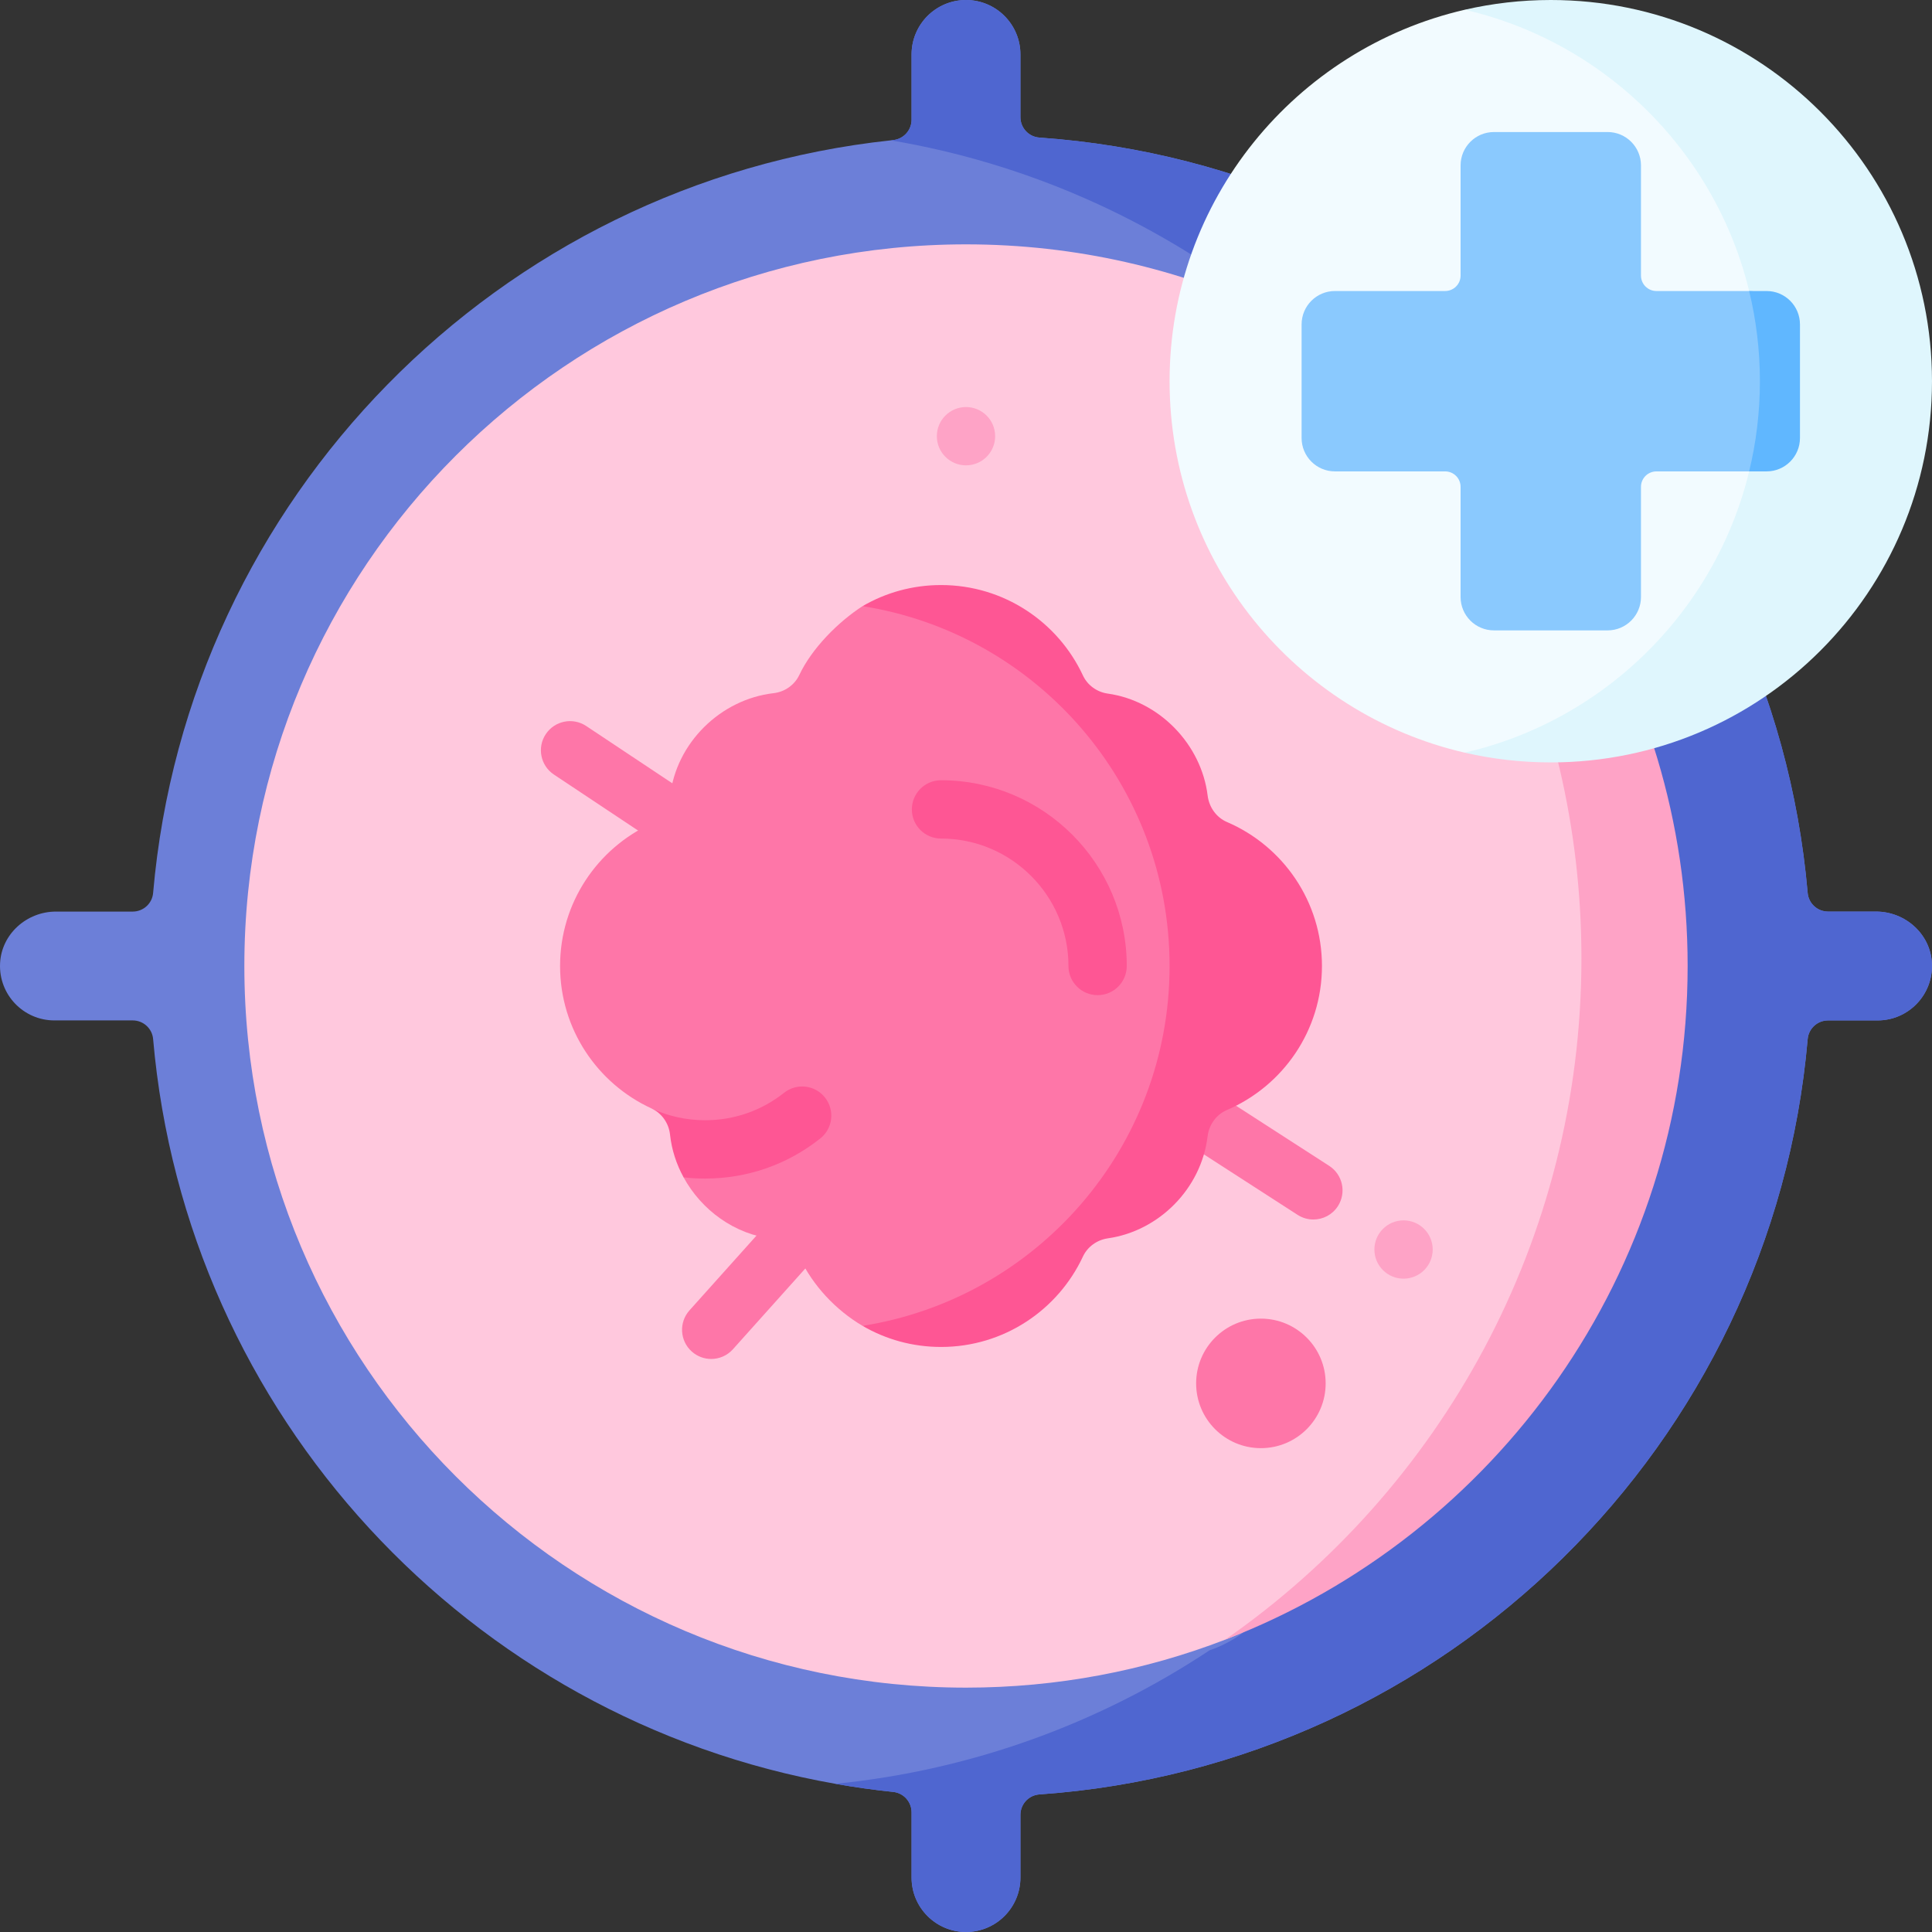
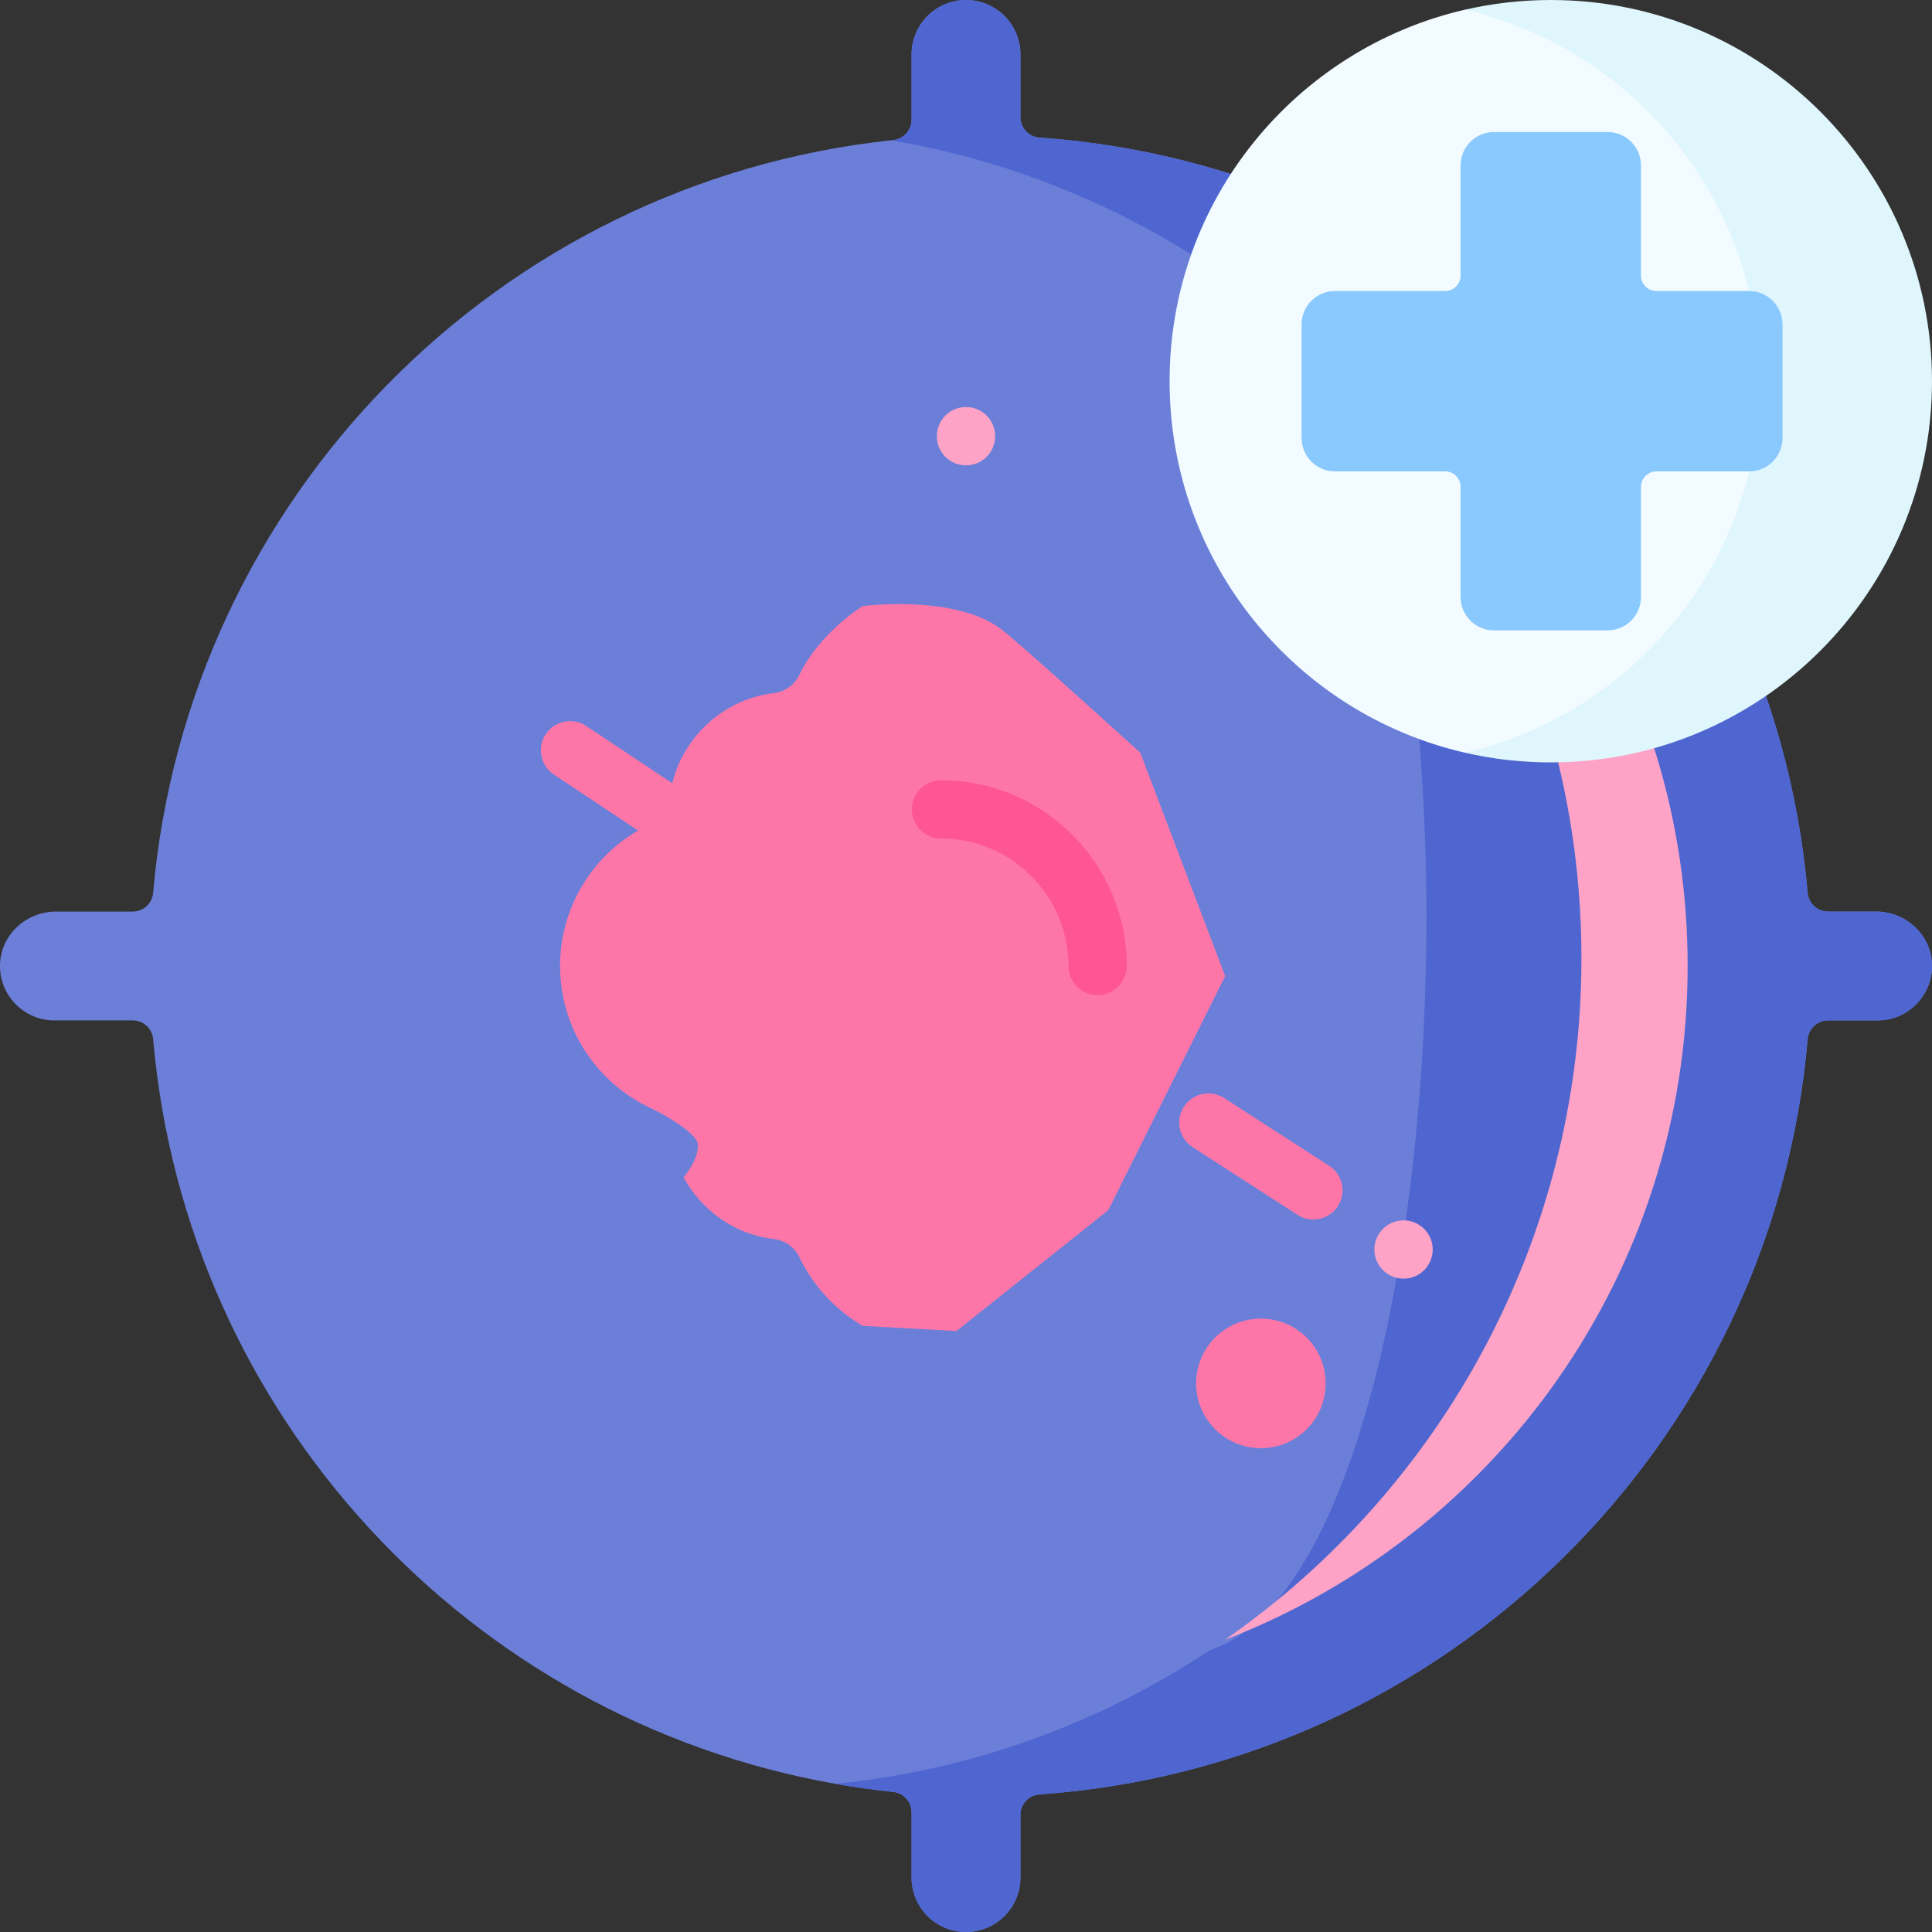
<svg xmlns="http://www.w3.org/2000/svg" id="Capa_1" enable-background="new 0 0 512 512" height="512" viewBox="0 0 512 512" width="512">
  <rect x="0" y="0" width="512" height="512" fill="#333333" stroke="none" />
  <g>
    <path d="m14.856 256c0-4.202.14-8.371.386-12.511-4.587 2.3-7.742 7.031-7.742 12.511s3.155 10.211 7.742 12.511c-.246-4.14-.386-8.309-.386-12.511z" fill="#6c7fd8" />
  </g>
  <g>
    <path d="m497.163 241.577h-12.702c-2.812 0-5.161-2.132-5.408-4.935-9.354-107.344-95.756-192.612-203.605-200.184-2.833-.196-5.027-2.565-5.027-5.408v-16.627c0-7.964-6.46-14.423-14.423-14.423-3.976 0-7.582 1.617-10.199 4.224-2.606 2.617-4.224 6.222-4.224 10.199v17.297c0 2.771-2.091 5.11-4.842 5.398-.216.021-.422.041-.639.072-104.058 11.146-186.4 94.807-195.517 199.453-.237 2.792-2.596 4.935-5.398 4.935h-20.346c-7.768 0-14.453 5.965-14.814 13.722-.391 8.283 6.202 15.123 14.402 15.123h20.758c2.802 0 5.161 2.143 5.398 4.935 8.684 99.66 83.785 180.292 180.807 197.372 5.058.896 10.178 1.617 15.35 2.153 2.751.288 4.842 2.627 4.842 5.398v17.297c0 7.963 6.459 14.423 14.423 14.423 3.976 0 7.582-1.617 10.199-4.224 2.606-2.617 4.224-6.222 4.224-10.199v-16.628c0-2.843 2.194-5.213 5.027-5.408 107.85-7.572 194.251-92.84 203.605-200.185.247-2.802 2.596-4.935 5.408-4.935h13.114c8.2 0 14.793-6.84 14.402-15.123-.361-7.757-7.047-13.722-14.815-13.722z" fill="#6c7fd8" />
    <path d="m511.977 255.299c.391 8.283-6.202 15.123-14.402 15.123h-13.114c-2.812 0-5.161 2.132-5.408 4.935-9.354 107.345-95.755 192.613-203.605 200.185-2.833.196-5.027 2.565-5.027 5.408v16.627c0 3.977-1.617 7.582-4.224 10.199-2.617 2.606-6.222 4.224-10.199 4.224-7.963 0-14.423-6.459-14.423-14.423v-17.297c0-2.771-2.091-5.11-4.842-5.398-5.171-.536-10.292-1.257-15.35-2.153 36.396-3.637 70.186-16.174 99.155-35.376 71.412-23.972 77.264-331.275 12.022-358.215-27.722-21.17-60.616-35.902-96.466-41.949.216-.031.422-.051.639-.072 2.751-.288 4.842-2.627 4.842-5.398v-17.296c0-3.976 1.617-7.582 4.224-10.199 2.617-2.607 6.222-4.224 10.199-4.224 7.963 0 14.423 6.459 14.423 14.423v16.627c0 2.843 2.194 5.213 5.027 5.408 107.85 7.572 194.251 92.84 203.605 200.185.247 2.802 2.596 4.935 5.408 4.935h12.702c7.768-.001 14.454 5.964 14.814 13.721z" fill="#4f66d0" />
-     <path d="m435.82 256s-39.449 150.942-111.14 178.53c-21.314 8.211-44.473 12.712-68.682 12.712-105.624 0-191.243-85.618-191.243-191.243s85.618-191.242 191.243-191.242c29.051 0 56.598 6.48 81.261 18.08 64.994 30.545 98.561 173.163 98.561 173.163z" fill="#ffc8dd" />
    <path d="m447.241 256c0 81.415-50.87 150.942-122.561 178.53 57.062-39.703 94.416-105.769 94.416-180.56 0-69.156-31.936-130.833-81.838-171.134 64.995 30.546 109.983 96.601 109.983 173.164z" fill="#fea3c6" />
    <g>
      <path d="m348.056 323.183c-1.435 0-2.887-.399-4.182-1.235l-27.824-17.955c-3.586-2.313-4.617-7.096-2.303-10.681 2.314-3.586 7.096-4.617 10.681-2.303l27.824 17.955c3.586 2.314 4.617 7.096 2.303 10.681-1.478 2.29-3.963 3.538-6.499 3.538z" fill="#fe76a8" />
    </g>
    <g>
      <path d="m177.472 224.128c-1.47 0-2.956-.419-4.273-1.294l-26.409-17.569c-3.553-2.364-4.517-7.16-2.153-10.713 2.364-3.551 7.16-4.516 10.713-2.153l26.409 17.569c3.553 2.364 4.517 7.16 2.153 10.713-1.488 2.236-3.941 3.447-6.44 3.447z" fill="#fe76a8" />
    </g>
    <g>
-       <path d="m188.475 360.138c-1.837 0-3.679-.651-5.154-1.973-3.178-2.848-3.445-7.733-.597-10.91l21.485-23.971c2.848-3.178 7.732-3.444 10.91-.597 3.178 2.848 3.445 7.733.597 10.91l-21.485 23.971c-1.526 1.703-3.637 2.57-5.756 2.57z" fill="#fe76a8" />
-     </g>
+       </g>
    <path d="m324.68 258.684-30.988 62.031-40.222 32.019-24.885-1.37c-7.135-4.216-13.168-10.654-16.73-18.193-1.298-2.74-3.977-4.522-6.995-4.862-10.199-1.164-18.976-7.634-23.704-16.308 0 0 4.197-4.842 3.765-8.819-.319-3.039-9.523-8.179-12.295-9.447-14.278-6.562-24.199-20.995-24.199-37.736s9.91-31.163 24.178-37.725c2.812-1.288 4.636-4.038 4.965-7.119 1.545-14.34 13.485-25.858 27.434-27.454 2.957-.34 5.563-2.153 6.83-4.842 3.322-7.036 10.268-14.028 16.751-18.224 0 0 24.712-3.28 37.021 6.336 5.982 4.673 36.594 32.536 36.594 32.536z" fill="#fe76a8" />
-     <path d="m350.332 256c0 17.122-10.374 31.812-25.178 38.158-2.843 1.216-4.759 3.915-5.13 6.985-1.679 13.866-12.888 25.095-26.434 27.032-2.864.412-5.378 2.205-6.603 4.821-6.603 14.155-20.954 23.962-37.602 23.962-7.582 0-14.68-2.029-20.799-5.594 46.111-7.283 81.364-47.203 81.364-95.364s-35.253-88.08-81.364-95.364c6.109-3.564 13.217-5.594 20.799-5.594 16.648 0 30.998 9.807 37.602 23.962 1.216 2.606 3.719 4.399 6.562 4.801 13.784 1.937 24.827 13.537 26.486 27.022.381 3.08 2.287 5.8 5.141 7.026 14.792 6.345 25.156 21.036 25.156 38.147z" fill="#fe5694" />
    <circle cx="334.151" cy="366.613" fill="#fe76a8" r="17.163" />
    <g>
-       <path d="m217.376 301.709c-8.767 6.954-19.337 10.621-30.545 10.621-2.132 0-4.018-.113-5.676-.33-1.906-3.472-3.152-7.304-3.585-11.281-.319-3.039-2.174-5.717-4.945-6.985 4.327 2.009 9.138 3.142 14.206 3.142 7.695 0 14.938-2.514 20.954-7.273 3.348-2.658 8.2-2.091 10.848 1.257 2.648 3.349 2.092 8.202-1.257 10.849z" fill="#fe5694" />
-     </g>
+       </g>
    <g>
      <path d="m290.879 263.726c-4.267 0-7.726-3.459-7.726-7.726 0-18.623-15.151-33.774-33.774-33.774-4.267 0-7.726-3.459-7.726-7.726s3.459-7.726 7.726-7.726c27.143 0 49.226 22.083 49.226 49.226.001 4.267-3.459 7.726-7.726 7.726z" fill="#fe5694" />
    </g>
    <g>
      <path d="m498.352 101.024c0 103.7-110.18 98.439-110.18 98.439-44.812-10.338-78.221-50.487-78.221-98.439s33.41-88.101 78.221-98.439c0-.001 110.18-.001 110.18 98.439z" fill="#f2fbff" />
      <path d="m410.974 0c-7.842 0-15.475.894-22.803 2.584 44.811 10.338 78.221 50.487 78.221 98.439s-33.41 88.101-78.221 98.439c7.328 1.691 14.961 2.584 22.803 2.584 55.794 0 101.024-45.23 101.024-101.024s-45.23-101.022-101.024-101.022z" fill="#dff6fd" />
      <path d="m463.541 77.123h-24.571c-2.261 0-4.094-1.833-4.094-4.094v-29.197c0-4.884-3.959-8.843-8.843-8.843h-30.117c-4.884 0-8.843 3.959-8.843 8.843v29.196c0 2.261-1.833 4.094-4.094 4.094h-29.196c-4.884 0-8.843 3.959-8.843 8.843v30.117c0 4.884 3.959 8.843 8.843 8.843h29.196c2.261 0 4.094 1.833 4.094 4.094v29.196c0 4.884 3.959 8.843 8.843 8.843h30.117c4.884 0 8.843-3.959 8.843-8.843v-29.196c0-2.261 1.833-4.094 4.094-4.094h24.571c4.884 0 8.843-3.959 8.843-8.843v-30.117c-.001-4.883-3.96-8.842-8.843-8.842z" fill="#8ac9fe" />
-       <path d="m468.166 77.123h-4.625c1.859 7.663 2.852 15.666 2.852 23.901s-.993 16.238-2.852 23.901h4.625c4.884 0 8.843-3.959 8.843-8.843v-30.117c-.001-4.883-3.96-8.842-8.843-8.842z" fill="#60b7ff" />
    </g>
    <g fill="#fea3c6">
      <circle cx="255.998" cy="115.596" r="7.726" />
      <circle cx="371.955" cy="331.135" r="7.726" />
    </g>
  </g>
</svg>